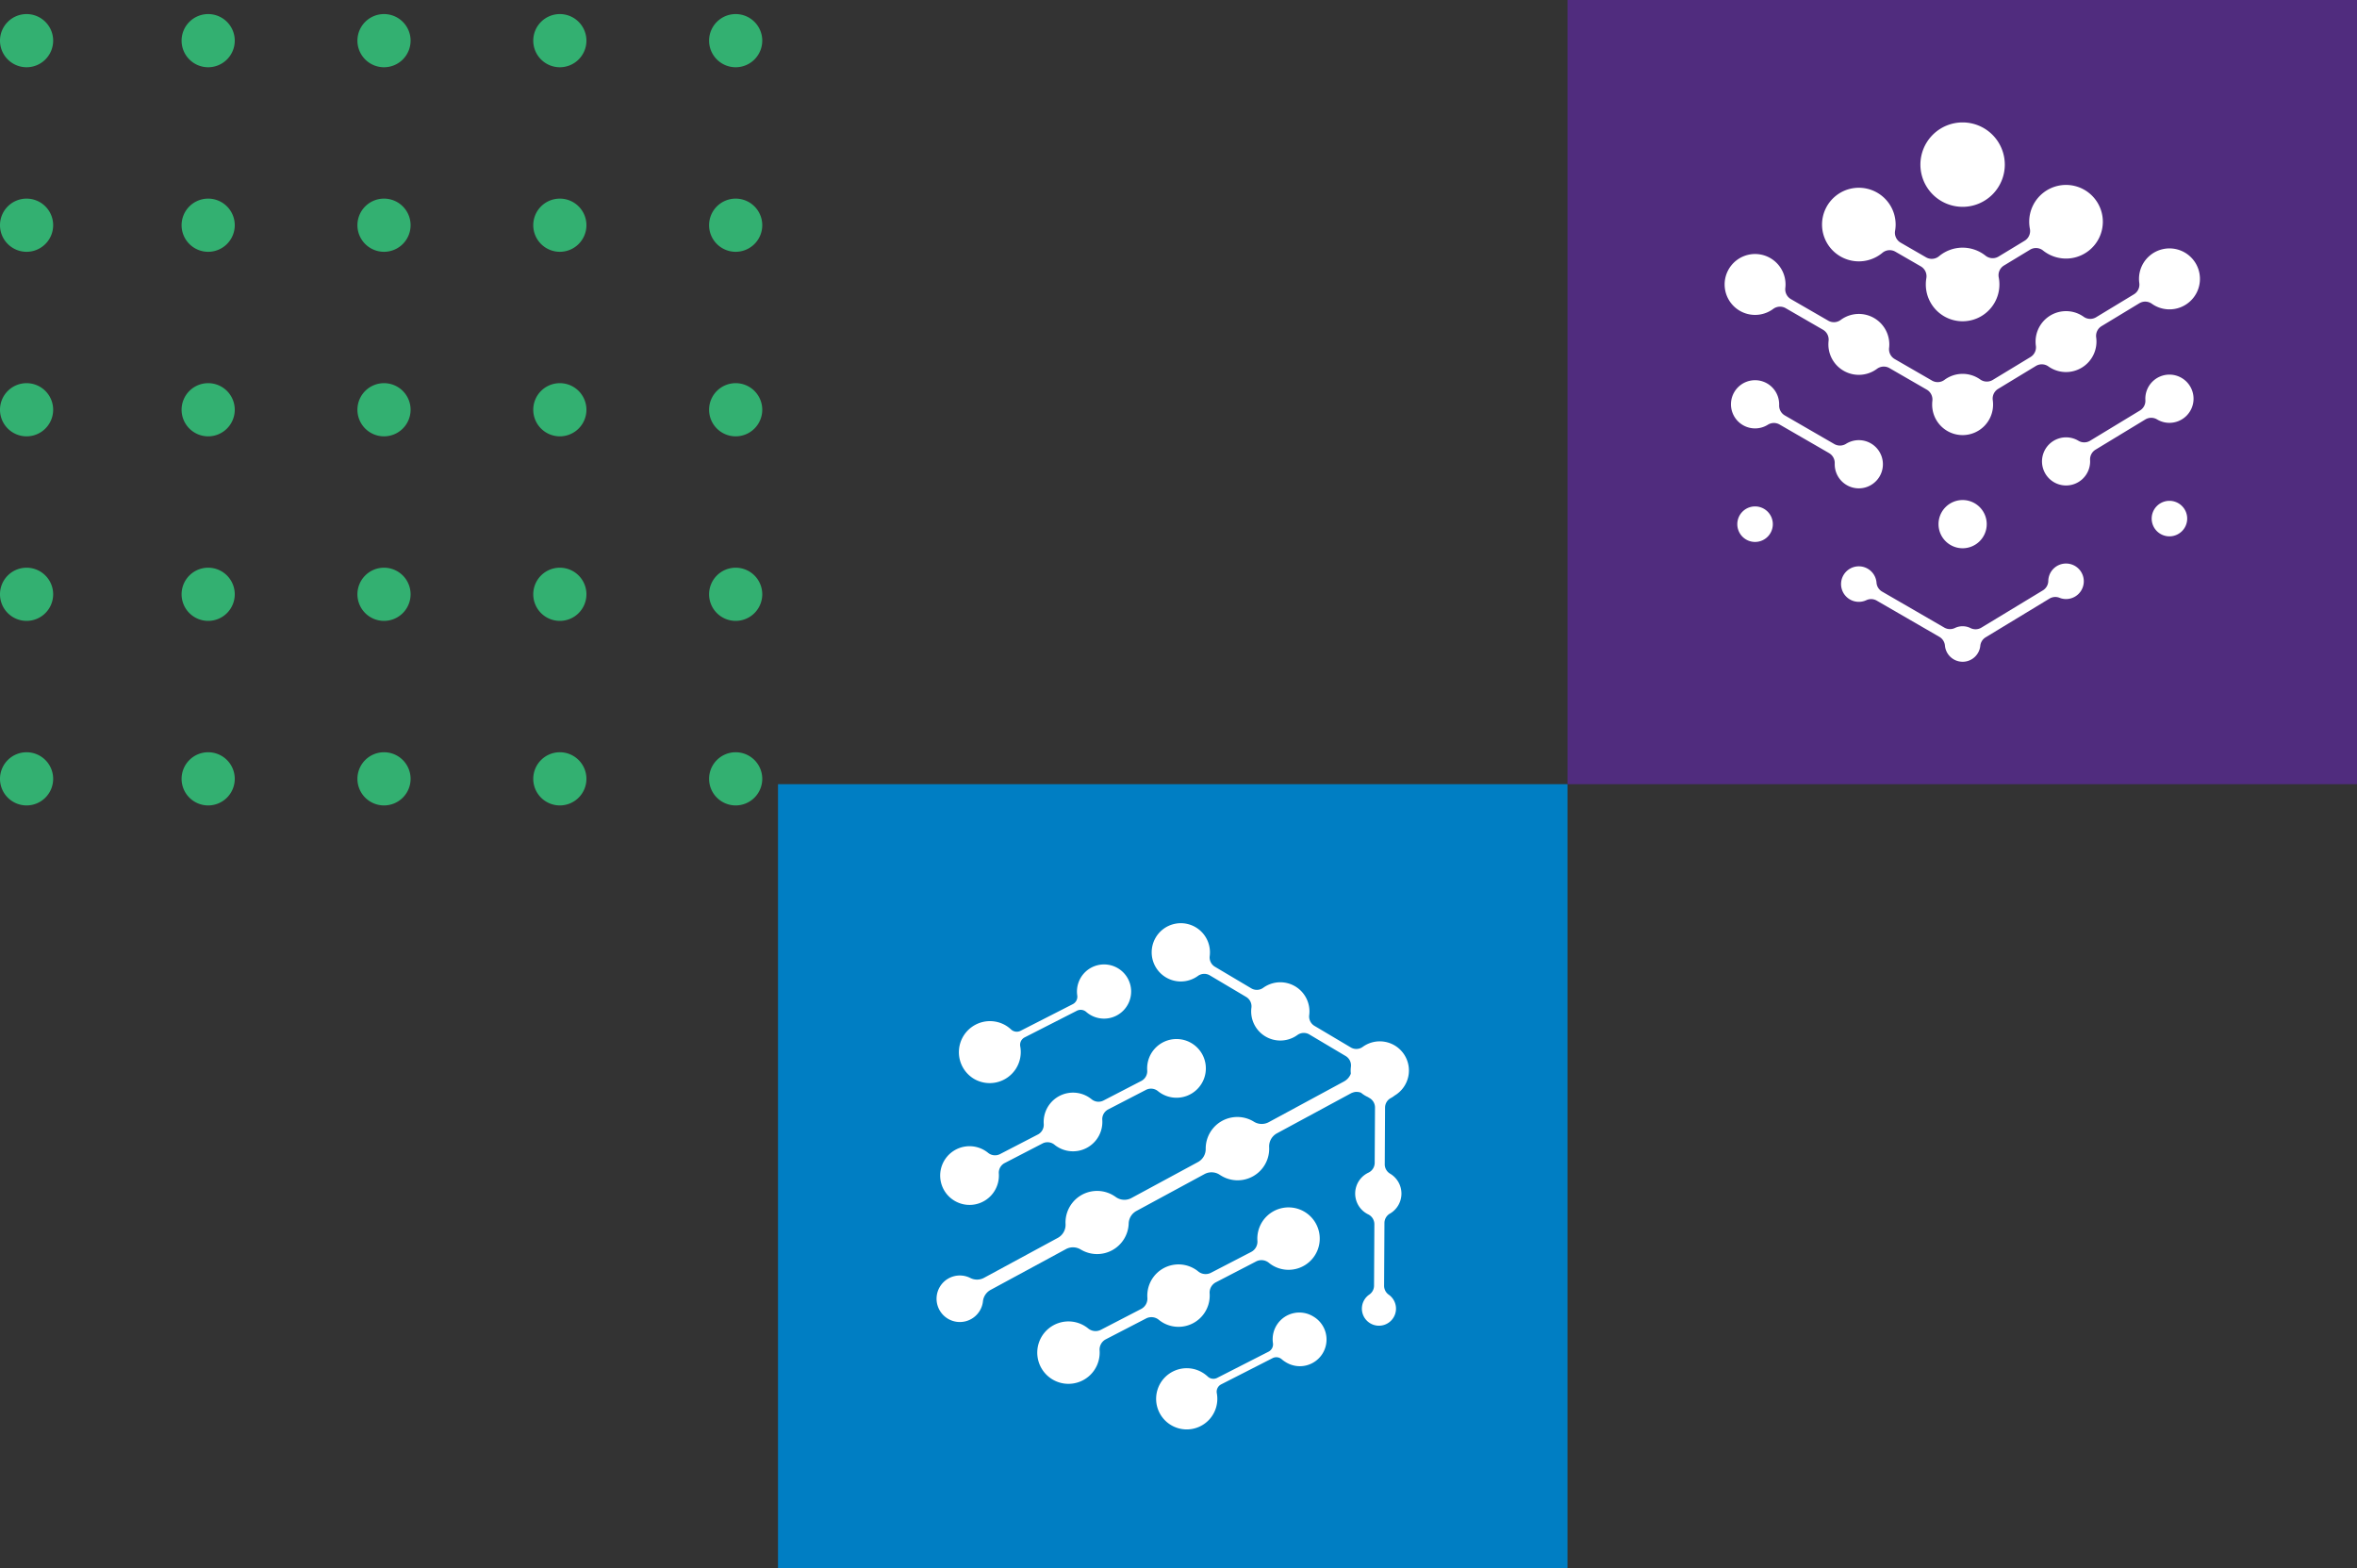
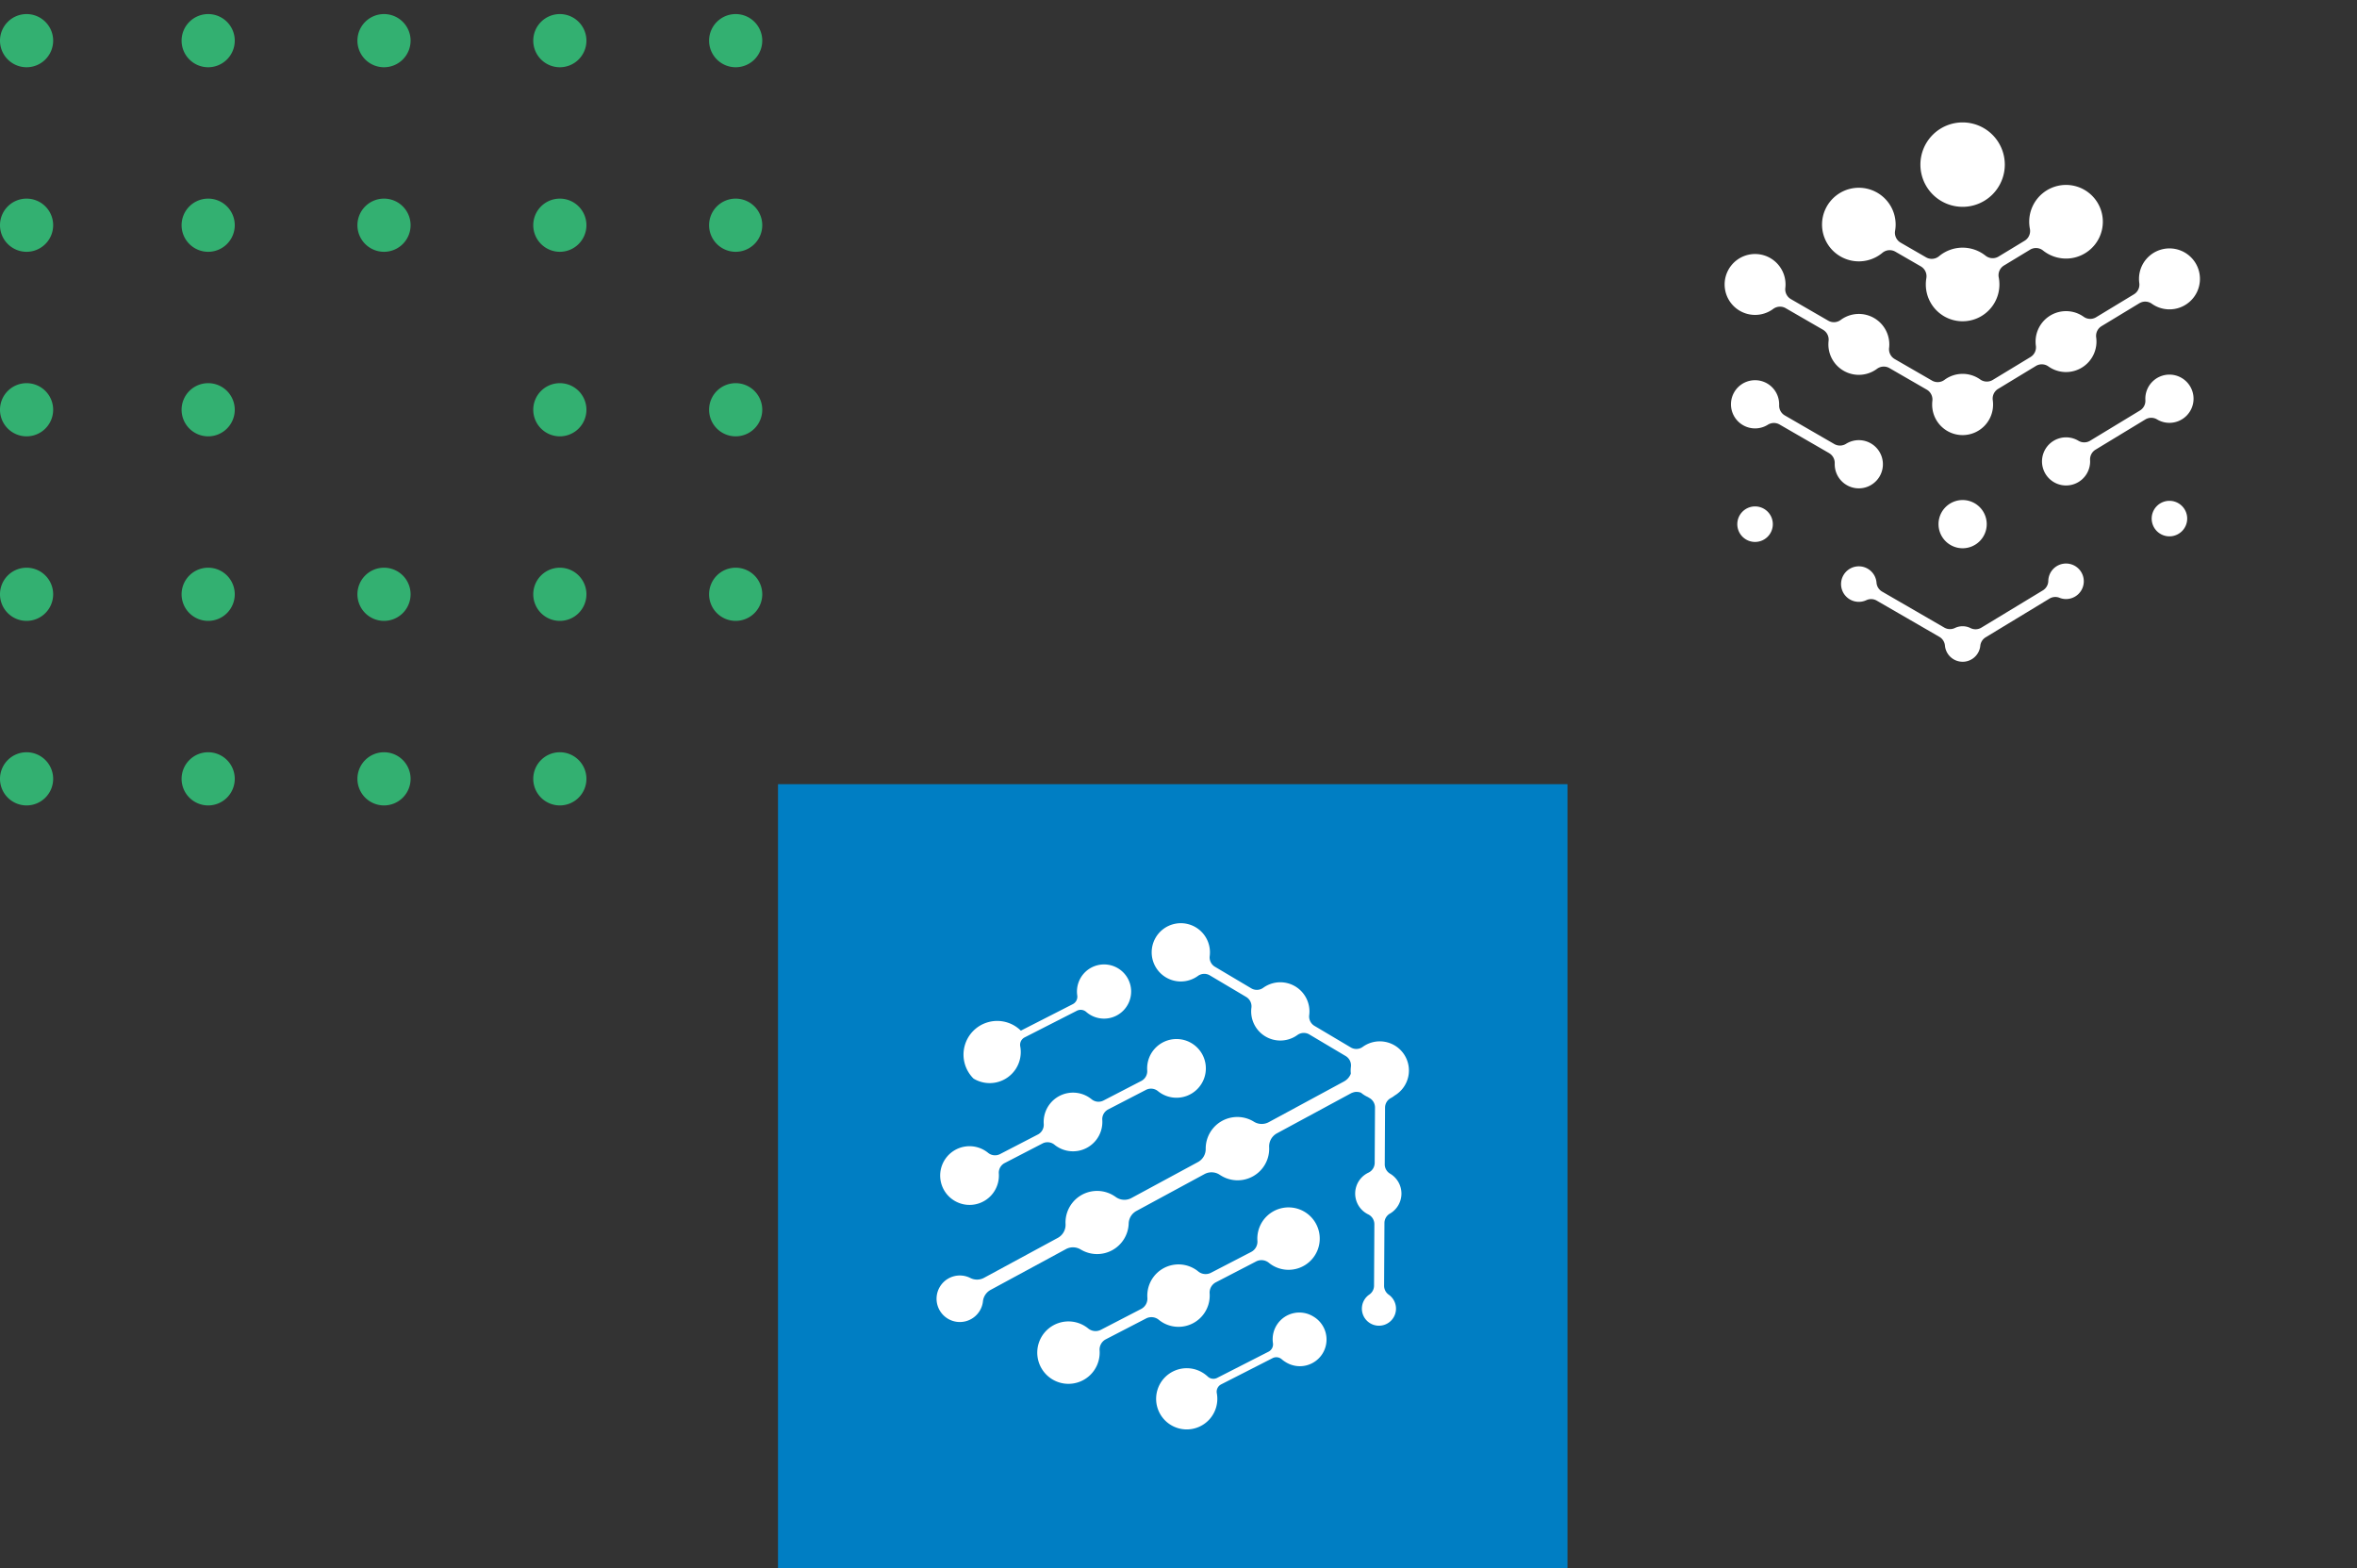
<svg xmlns="http://www.w3.org/2000/svg" id="Element_05" width="623.872" height="415.102" viewBox="0 0 623.872 415.102">
  <rect x="0" y="0" width="623.872" height="415.102" fill="#333333" stroke="none" />
  <defs>
    <clipPath id="clip-path">
      <rect id="Rectangle_246" data-name="Rectangle 246" width="125.801" height="142.741" fill="none" />
    </clipPath>
    <clipPath id="clip-path-2">
      <rect id="Rectangle_248" data-name="Rectangle 248" width="125.035" height="133.985" fill="none" />
    </clipPath>
    <clipPath id="clip-path-3">
      <rect id="Rectangle_254" data-name="Rectangle 254" width="201.761" height="209.447" fill="#33b071" />
    </clipPath>
  </defs>
  <g id="Group_507" data-name="Group 507" transform="translate(205.927 0)">
    <g id="Group_258" data-name="Group 258" transform="translate(208.972)">
      <g id="Group_257" data-name="Group 257" transform="translate(0 0)">
-         <rect id="Rectangle_245" data-name="Rectangle 245" width="207.551" height="208.972" transform="translate(208.972) rotate(90)" fill="#502c7e" />
        <g id="Group_256" data-name="Group 256" transform="translate(41.586 32.405)">
          <g id="Group_255" data-name="Group 255" transform="translate(0 0)">
            <g id="Group_254" data-name="Group 254" clip-path="url(#clip-path)">
              <path id="Path_301" data-name="Path 301" d="M63,112.7a6.38,6.38,0,1,1,6.38-6.38A6.379,6.379,0,0,1,63,112.7m0-90.365A11.169,11.169,0,1,1,74.164,11.167,11.169,11.169,0,0,1,63,22.338M27.622,87.5,14.581,79.968a3.006,3.006,0,0,0-3.155.053A6.378,6.378,0,1,1,14.44,74.6l0,.211a2.993,2.993,0,0,0,1.527,2.754L29,85.1a3.006,3.006,0,0,0,3.155-.048,6.377,6.377,0,1,1-3.01,5.416c0-.075,0-.145,0-.216a3,3,0,0,0-1.531-2.75m83.712-8.87L98.21,86.59a3,3,0,0,0-1.47,2.785c0,.119.009.233.009.352a6.369,6.369,0,1,1-3.124-5.491,2.989,2.989,0,0,0,3.15-.013L109.9,76.263a2.987,2.987,0,0,0,1.47-2.785c0-.114-.009-.233-.009-.352a6.38,6.38,0,1,1,6.38,6.38,6.32,6.32,0,0,1-3.252-.889,3,3,0,0,0-3.155.013M80.821,33.7l-6.837,4.145a3.012,3.012,0,0,0-1.421,3.194,9.855,9.855,0,0,1,.172,1.848,9.739,9.739,0,1,1-19.478,0,10.02,10.02,0,0,1,.136-1.637,3.016,3.016,0,0,0-1.487-3.168l-6.675-3.854a3.012,3.012,0,0,0-3.485.3,9.74,9.74,0,1,1,3.524-7.5,9.556,9.556,0,0,1-.141,1.637,3.029,3.029,0,0,0,1.487,3.168l6.675,3.85a3.011,3.011,0,0,0,3.489-.295,9.734,9.734,0,0,1,12.271-.132,3.013,3.013,0,0,0,3.493.22l6.837-4.145A3.012,3.012,0,0,0,80.8,28.137a9.856,9.856,0,0,1-.176-1.848,9.745,9.745,0,1,1,3.687,7.629,3.013,3.013,0,0,0-3.494-.22m28.92,14.181L99.8,53.9a3.012,3.012,0,0,0-1.443,3.027,8.7,8.7,0,0,1,.07,1.078,8.06,8.06,0,0,1-12.707,6.587,3.013,3.013,0,0,0-3.353-.119L72.431,70.5a3,3,0,0,0-1.448,3.023,7.92,7.92,0,0,1,.075,1.078,8.061,8.061,0,1,1-16.121,0,7.713,7.713,0,0,1,.053-.906,3.018,3.018,0,0,0-1.514-2.992l-9.812-5.663a3.008,3.008,0,0,0-3.353.189,8.058,8.058,0,0,1-12.843-6.485,8.735,8.735,0,0,1,.048-.906,3.011,3.011,0,0,0-1.509-2.992L16.2,49.182a3.016,3.016,0,0,0-3.353.189,8.059,8.059,0,1,1,3.278-6.485,7.714,7.714,0,0,1-.053.906,3.007,3.007,0,0,0,1.514,2.992l9.807,5.663a3,3,0,0,0,3.353-.189,8.065,8.065,0,0,1,12.848,6.49,7.77,7.77,0,0,1-.053.906,3.015,3.015,0,0,0,1.514,2.992l9.812,5.663a3,3,0,0,0,3.348-.189,8.054,8.054,0,0,1,9.429-.1A3.02,3.02,0,0,0,71,68.137l9.939-6.028a3,3,0,0,0,1.443-3.023,8.7,8.7,0,0,1-.07-1.078,8.06,8.06,0,0,1,12.707-6.587,3,3,0,0,0,3.353.114l9.939-6.023a3,3,0,0,0,1.448-3.023,7.936,7.936,0,0,1-.075-1.082A8.067,8.067,0,1,1,113.1,48a3,3,0,0,0-3.357-.119M63,142.741a4.7,4.7,0,0,1-4.677-4.255,2.991,2.991,0,0,0-1.518-2.363l-16.5-9.539a2.966,2.966,0,0,0-2.812-.132,4.7,4.7,0,1,1,2.715-4.655,2.98,2.98,0,0,0,1.522,2.4l16.394,9.486a3,3,0,0,0,2.851.114,4.7,4.7,0,0,1,4.092.022A2.974,2.974,0,0,0,68,133.69L84.2,123.874a2.987,2.987,0,0,0,1.474-2.543,4.7,4.7,0,1,1,4.7,4.813,4.633,4.633,0,0,1-1.716-.326,2.976,2.976,0,0,0-2.706.233l-16.821,10.2a2.97,2.97,0,0,0-1.456,2.292,4.7,4.7,0,0,1-4.673,4.2" transform="translate(0 -0.001)" fill="#fff" fill-rule="evenodd" />
              <path id="Path_302" data-name="Path 302" d="M30.391,32.164a4.7,4.7,0,1,1,4.7-4.7,4.7,4.7,0,0,1-4.7,4.7" transform="translate(87.35 77.383)" fill="#fff" fill-rule="evenodd" />
              <path id="Path_303" data-name="Path 303" d="M5.463,32.5a4.7,4.7,0,1,1,4.7-4.7,4.7,4.7,0,0,1-4.7,4.7" transform="translate(2.598 78.529)" fill="#fff" fill-rule="evenodd" />
            </g>
          </g>
        </g>
      </g>
    </g>
    <g id="Group_263" data-name="Group 263" transform="translate(0 207.551)">
      <g id="Group_259" data-name="Group 259" transform="translate(0 0)">
        <rect id="Rectangle_247" data-name="Rectangle 247" width="207.551" height="208.972" transform="translate(208.972) rotate(90)" fill="#007ec3" />
      </g>
      <g id="Group_262" data-name="Group 262" transform="translate(41.968 36.783)">
        <g id="Group_261" data-name="Group 261" transform="translate(0 0)">
          <g id="Group_260" data-name="Group 260" transform="translate(0 0)" clip-path="url(#clip-path-2)">
            <path id="Path_304" data-name="Path 304" d="M55.154,25.1a7.061,7.061,0,0,0-10.667,7.04,2.183,2.183,0,0,1-1.135,2.27L29.794,41.324a2.182,2.182,0,0,1-2.578-.33,8.384,8.384,0,0,0-1.328-1.006,8.1,8.1,0,1,0,3.747,5.451,2.19,2.19,0,0,1,1.118-2.347l13.562-6.916a2.173,2.173,0,0,1,2.518.274,6.946,6.946,0,0,0,.964.7A7.061,7.061,0,1,0,55.154,25.1" transform="translate(44.551 78.987)" fill="#fff" fill-rule="evenodd" />
            <path id="Path_305" data-name="Path 305" d="M39.312,47.966a8.265,8.265,0,0,0,12.547-7.6,3.083,3.083,0,0,1,1.687-3l10.577-5.477a3.082,3.082,0,0,1,3.417.347,8.129,8.129,0,0,0,.9.638,8.26,8.26,0,1,0-3.94-6.5,3.077,3.077,0,0,1-1.687,3L52.24,34.849a3.082,3.082,0,0,1-3.417-.347,7.6,7.6,0,0,0-.9-.638,8.261,8.261,0,0,0-12.547,7.6,3.087,3.087,0,0,1-1.687,3L23.112,49.936a3.081,3.081,0,0,1-3.422-.351,8.517,8.517,0,0,0-.9-.634,8.259,8.259,0,1,0,3.94,6.5,3.084,3.084,0,0,1,1.687-3l10.577-5.473a3.082,3.082,0,0,1,3.417.347,8.131,8.131,0,0,0,.9.638" transform="translate(20.427 57.662)" fill="#fff" fill-rule="evenodd" />
            <path id="Path_306" data-name="Path 306" d="M3.946,49.921a7.768,7.768,0,0,0,11.8-7.143,2.888,2.888,0,0,1,1.584-2.818l9.944-5.147a2.893,2.893,0,0,1,3.212.325,6.75,6.75,0,0,0,.852.6A7.767,7.767,0,0,0,43.13,28.595a2.9,2.9,0,0,1,1.584-2.818l9.944-5.147a2.9,2.9,0,0,1,3.216.325,7.537,7.537,0,0,0,.848.6,7.769,7.769,0,1,0-3.7-6.111,2.912,2.912,0,0,1-1.589,2.818l-9.944,5.147a2.885,2.885,0,0,1-3.212-.33,8.673,8.673,0,0,0-.852-.6,7.765,7.765,0,0,0-11.794,7.143,2.9,2.9,0,0,1-1.589,2.822L16.1,37.592a2.9,2.9,0,0,1-3.216-.33A7.766,7.766,0,1,0,3.946,49.921" transform="translate(0.739 23.508)" fill="#fff" fill-rule="evenodd" />
            <path id="Path_307" data-name="Path 307" d="M120.013,76.864l.009,0a6.133,6.133,0,0,0,.051-10.552,2.867,2.867,0,0,1-1.439-2.539l.081-14.924a2.874,2.874,0,0,1,1.567-2.582c.077-.043.158-.086.231-.133a6.146,6.146,0,0,0,.741-.514,7.709,7.709,0,1,0-8.432-12.89,2.873,2.873,0,0,1-3.207.141l-9.562-5.678a2.875,2.875,0,0,1-1.409-2.878,8.243,8.243,0,0,0,.06-1.032,7.715,7.715,0,0,0-12.213-6.192,2.88,2.88,0,0,1-3.212.141l-9.558-5.674a2.871,2.871,0,0,1-1.409-2.882,8.2,8.2,0,0,0,.056-1.032,7.712,7.712,0,1,0-3.207,6.334,2.865,2.865,0,0,1,3.207-.141l9.562,5.674a2.889,2.889,0,0,1,1.409,2.882,7.462,7.462,0,0,0-.06,1.032,7.715,7.715,0,0,0,12.213,6.192,2.88,2.88,0,0,1,3.212-.146l9.558,5.678a2.881,2.881,0,0,1,1.413,2.882,7.465,7.465,0,0,0-.06,1.032c0,.227.017.454.039.677-.009.06-.017.116-.03.176a3.934,3.934,0,0,1-1.79,1.987L87.986,52.639A3.925,3.925,0,0,1,84,52.549l-.013-.009-.017-.009-.069-.047A8.366,8.366,0,0,0,71.242,59.7a3.919,3.919,0,0,1-2.1,3.554L51.646,72.714a3.922,3.922,0,0,1-4.252-.27c-.193-.137-.39-.266-.6-.39a8.36,8.36,0,0,0-12.65,7.554,3.932,3.932,0,0,1-2.1,3.713L12.621,93.839a3.9,3.9,0,0,1-3.708.056,6.158,6.158,0,1,0,2.531,8.676,6.081,6.081,0,0,0,.835-2.462,3.924,3.924,0,0,1,2.077-3.075L34.2,86.293a3.915,3.915,0,0,1,3.983.094l.013,0a8.363,8.363,0,0,0,12.659-6.86,3.922,3.922,0,0,1,2.1-3.387l17.917-9.7a3.916,3.916,0,0,1,4.12.18c.1.064.206.133.308.193l.009,0,.077.051a8.361,8.361,0,0,0,12.654-7.55,3.938,3.938,0,0,1,2.1-3.717L109.564,45.1a4.143,4.143,0,0,1,1.2-.424,3.455,3.455,0,0,1,1.584.193,7.625,7.625,0,0,0,1.829,1.152c.111.069.218.15.33.21a2.881,2.881,0,0,1,1.546,2.6L115.971,63.4a2.885,2.885,0,0,1-1.67,2.638c-.154.073-.308.154-.458.24a6.124,6.124,0,0,0,.394,10.787,2.893,2.893,0,0,1,1.649,2.659L115.8,95.912a2.867,2.867,0,0,1-1.272,2.4,4.515,4.515,0,1,0,5.177.026,2.868,2.868,0,0,1-1.242-2.415l.09-16.534a2.87,2.87,0,0,1,1.46-2.527" transform="translate(-0.001 -0.001)" fill="#fff" fill-rule="evenodd" />
-             <path id="Path_308" data-name="Path 308" d="M5.305,32.76a8.224,8.224,0,0,0,12.372-8.5,2.216,2.216,0,0,1,1.135-2.385l13.772-7.023a2.219,2.219,0,0,1,2.561.278,7.171,7.171,0,1,0-2.385-4.377,2.221,2.221,0,0,1-1.152,2.3L17.835,20.08a2.222,2.222,0,0,1-2.617-.338,8.442,8.442,0,0,0-1.349-1.019A8.222,8.222,0,0,0,5.305,32.76" transform="translate(4.48 8.367)" fill="#fff" fill-rule="evenodd" />
+             <path id="Path_308" data-name="Path 308" d="M5.305,32.76a8.224,8.224,0,0,0,12.372-8.5,2.216,2.216,0,0,1,1.135-2.385l13.772-7.023a2.219,2.219,0,0,1,2.561.278,7.171,7.171,0,1,0-2.385-4.377,2.221,2.221,0,0,1-1.152,2.3L17.835,20.08A8.222,8.222,0,0,0,5.305,32.76" transform="translate(4.48 8.367)" fill="#fff" fill-rule="evenodd" />
          </g>
        </g>
      </g>
    </g>
  </g>
  <g id="Group_508" data-name="Group 508" transform="translate(0 3.726)">
    <g id="Group_275" data-name="Group 275" clip-path="url(#clip-path-3)">
      <path id="Path_317" data-name="Path 317" d="M14.071,7.038A7.036,7.036,0,1,1,7.036,0a7.036,7.036,0,0,1,7.036,7.037" transform="translate(0 0)" fill="#33b071" fill-rule="evenodd" />
      <path id="Path_318" data-name="Path 318" d="M102.982,7.038A7.036,7.036,0,1,1,95.947,0a7.036,7.036,0,0,1,7.036,7.037" transform="translate(-40.844 0)" fill="#33b071" fill-rule="evenodd" />
      <path id="Path_319" data-name="Path 319" d="M189.07,7.038A7.036,7.036,0,1,1,182.035,0a7.036,7.036,0,0,1,7.036,7.037" transform="translate(-80.391 0)" fill="#33b071" fill-rule="evenodd" />
      <path id="Path_320" data-name="Path 320" d="M14.071,97.384a7.036,7.036,0,1,1-7.036-7.037,7.036,7.036,0,0,1,7.036,7.037" transform="translate(0 -41.504)" fill="#33b071" fill-rule="evenodd" />
      <path id="Path_321" data-name="Path 321" d="M102.982,97.384a7.036,7.036,0,1,1-7.036-7.037,7.036,7.036,0,0,1,7.036,7.037" transform="translate(-40.844 -41.504)" fill="#33b071" fill-rule="evenodd" />
      <path id="Path_322" data-name="Path 322" d="M189.07,97.384a7.036,7.036,0,1,1-7.036-7.037,7.036,7.036,0,0,1,7.036,7.037" transform="translate(-80.391 -41.504)" fill="#33b071" fill-rule="evenodd" />
      <path id="Path_323" data-name="Path 323" d="M14.071,187.731a7.036,7.036,0,1,1-7.036-7.037,7.036,7.036,0,0,1,7.036,7.037" transform="translate(0 -83.008)" fill="#33b071" fill-rule="evenodd" />
      <path id="Path_324" data-name="Path 324" d="M102.982,187.731a7.036,7.036,0,1,1-7.036-7.037,7.036,7.036,0,0,1,7.036,7.037" transform="translate(-40.844 -83.008)" fill="#33b071" fill-rule="evenodd" />
-       <path id="Path_325" data-name="Path 325" d="M189.07,187.731a7.036,7.036,0,1,1-7.036-7.037,7.036,7.036,0,0,1,7.036,7.037" transform="translate(-80.391 -83.008)" fill="#33b071" fill-rule="evenodd" />
      <path id="Path_326" data-name="Path 326" d="M14.071,278.077a7.036,7.036,0,1,1-7.036-7.037,7.036,7.036,0,0,1,7.036,7.037" transform="translate(0 -124.511)" fill="#33b071" fill-rule="evenodd" />
      <path id="Path_327" data-name="Path 327" d="M102.982,278.077a7.036,7.036,0,1,1-7.036-7.037,7.036,7.036,0,0,1,7.036,7.037" transform="translate(-40.844 -124.511)" fill="#33b071" fill-rule="evenodd" />
      <path id="Path_328" data-name="Path 328" d="M189.07,278.077a7.036,7.036,0,1,1-7.036-7.037,7.036,7.036,0,0,1,7.036,7.037" transform="translate(-80.391 -124.511)" fill="#33b071" fill-rule="evenodd" />
      <path id="Path_329" data-name="Path 329" d="M14.071,368.424a7.036,7.036,0,1,1-7.036-7.037,7.036,7.036,0,0,1,7.036,7.037" transform="translate(0 -166.015)" fill="#33b071" fill-rule="evenodd" />
      <path id="Path_330" data-name="Path 330" d="M102.982,368.424a7.036,7.036,0,1,1-7.036-7.037,7.036,7.036,0,0,1,7.036,7.037" transform="translate(-40.844 -166.015)" fill="#33b071" fill-rule="evenodd" />
      <path id="Path_331" data-name="Path 331" d="M189.07,368.424a7.036,7.036,0,1,1-7.036-7.037,7.036,7.036,0,0,1,7.036,7.037" transform="translate(-80.391 -166.015)" fill="#33b071" fill-rule="evenodd" />
      <path id="Path_332" data-name="Path 332" d="M275.159,7.038A7.036,7.036,0,1,1,268.123,0a7.037,7.037,0,0,1,7.036,7.037" transform="translate(-119.939 0)" fill="#33b071" fill-rule="evenodd" />
      <path id="Path_333" data-name="Path 333" d="M361.247,7.038A7.036,7.036,0,1,1,354.212,0a7.037,7.037,0,0,1,7.036,7.037" transform="translate(-159.486 0)" fill="#33b071" fill-rule="evenodd" />
      <path id="Path_334" data-name="Path 334" d="M275.159,97.384a7.036,7.036,0,1,1-7.036-7.037,7.037,7.037,0,0,1,7.036,7.037" transform="translate(-119.939 -41.504)" fill="#33b071" fill-rule="evenodd" />
      <path id="Path_335" data-name="Path 335" d="M361.247,97.384a7.036,7.036,0,1,1-7.036-7.037,7.037,7.037,0,0,1,7.036,7.037" transform="translate(-159.486 -41.504)" fill="#33b071" fill-rule="evenodd" />
      <path id="Path_336" data-name="Path 336" d="M275.159,187.731a7.036,7.036,0,1,1-7.036-7.037,7.037,7.037,0,0,1,7.036,7.037" transform="translate(-119.939 -83.008)" fill="#33b071" fill-rule="evenodd" />
      <path id="Path_337" data-name="Path 337" d="M361.247,187.731a7.036,7.036,0,1,1-7.036-7.037,7.037,7.037,0,0,1,7.036,7.037" transform="translate(-159.486 -83.008)" fill="#33b071" fill-rule="evenodd" />
      <path id="Path_338" data-name="Path 338" d="M275.159,278.077a7.036,7.036,0,1,1-7.036-7.037,7.037,7.037,0,0,1,7.036,7.037" transform="translate(-119.939 -124.511)" fill="#33b071" fill-rule="evenodd" />
      <path id="Path_339" data-name="Path 339" d="M361.247,278.077a7.036,7.036,0,1,1-7.036-7.037,7.037,7.037,0,0,1,7.036,7.037" transform="translate(-159.486 -124.511)" fill="#33b071" fill-rule="evenodd" />
      <path id="Path_340" data-name="Path 340" d="M275.159,368.424a7.036,7.036,0,1,1-7.036-7.037,7.037,7.037,0,0,1,7.036,7.037" transform="translate(-119.939 -166.015)" fill="#33b071" fill-rule="evenodd" />
-       <path id="Path_341" data-name="Path 341" d="M361.247,368.424a7.036,7.036,0,1,1-7.036-7.037,7.037,7.037,0,0,1,7.036,7.037" transform="translate(-159.486 -166.015)" fill="#33b071" fill-rule="evenodd" />
    </g>
  </g>
</svg>